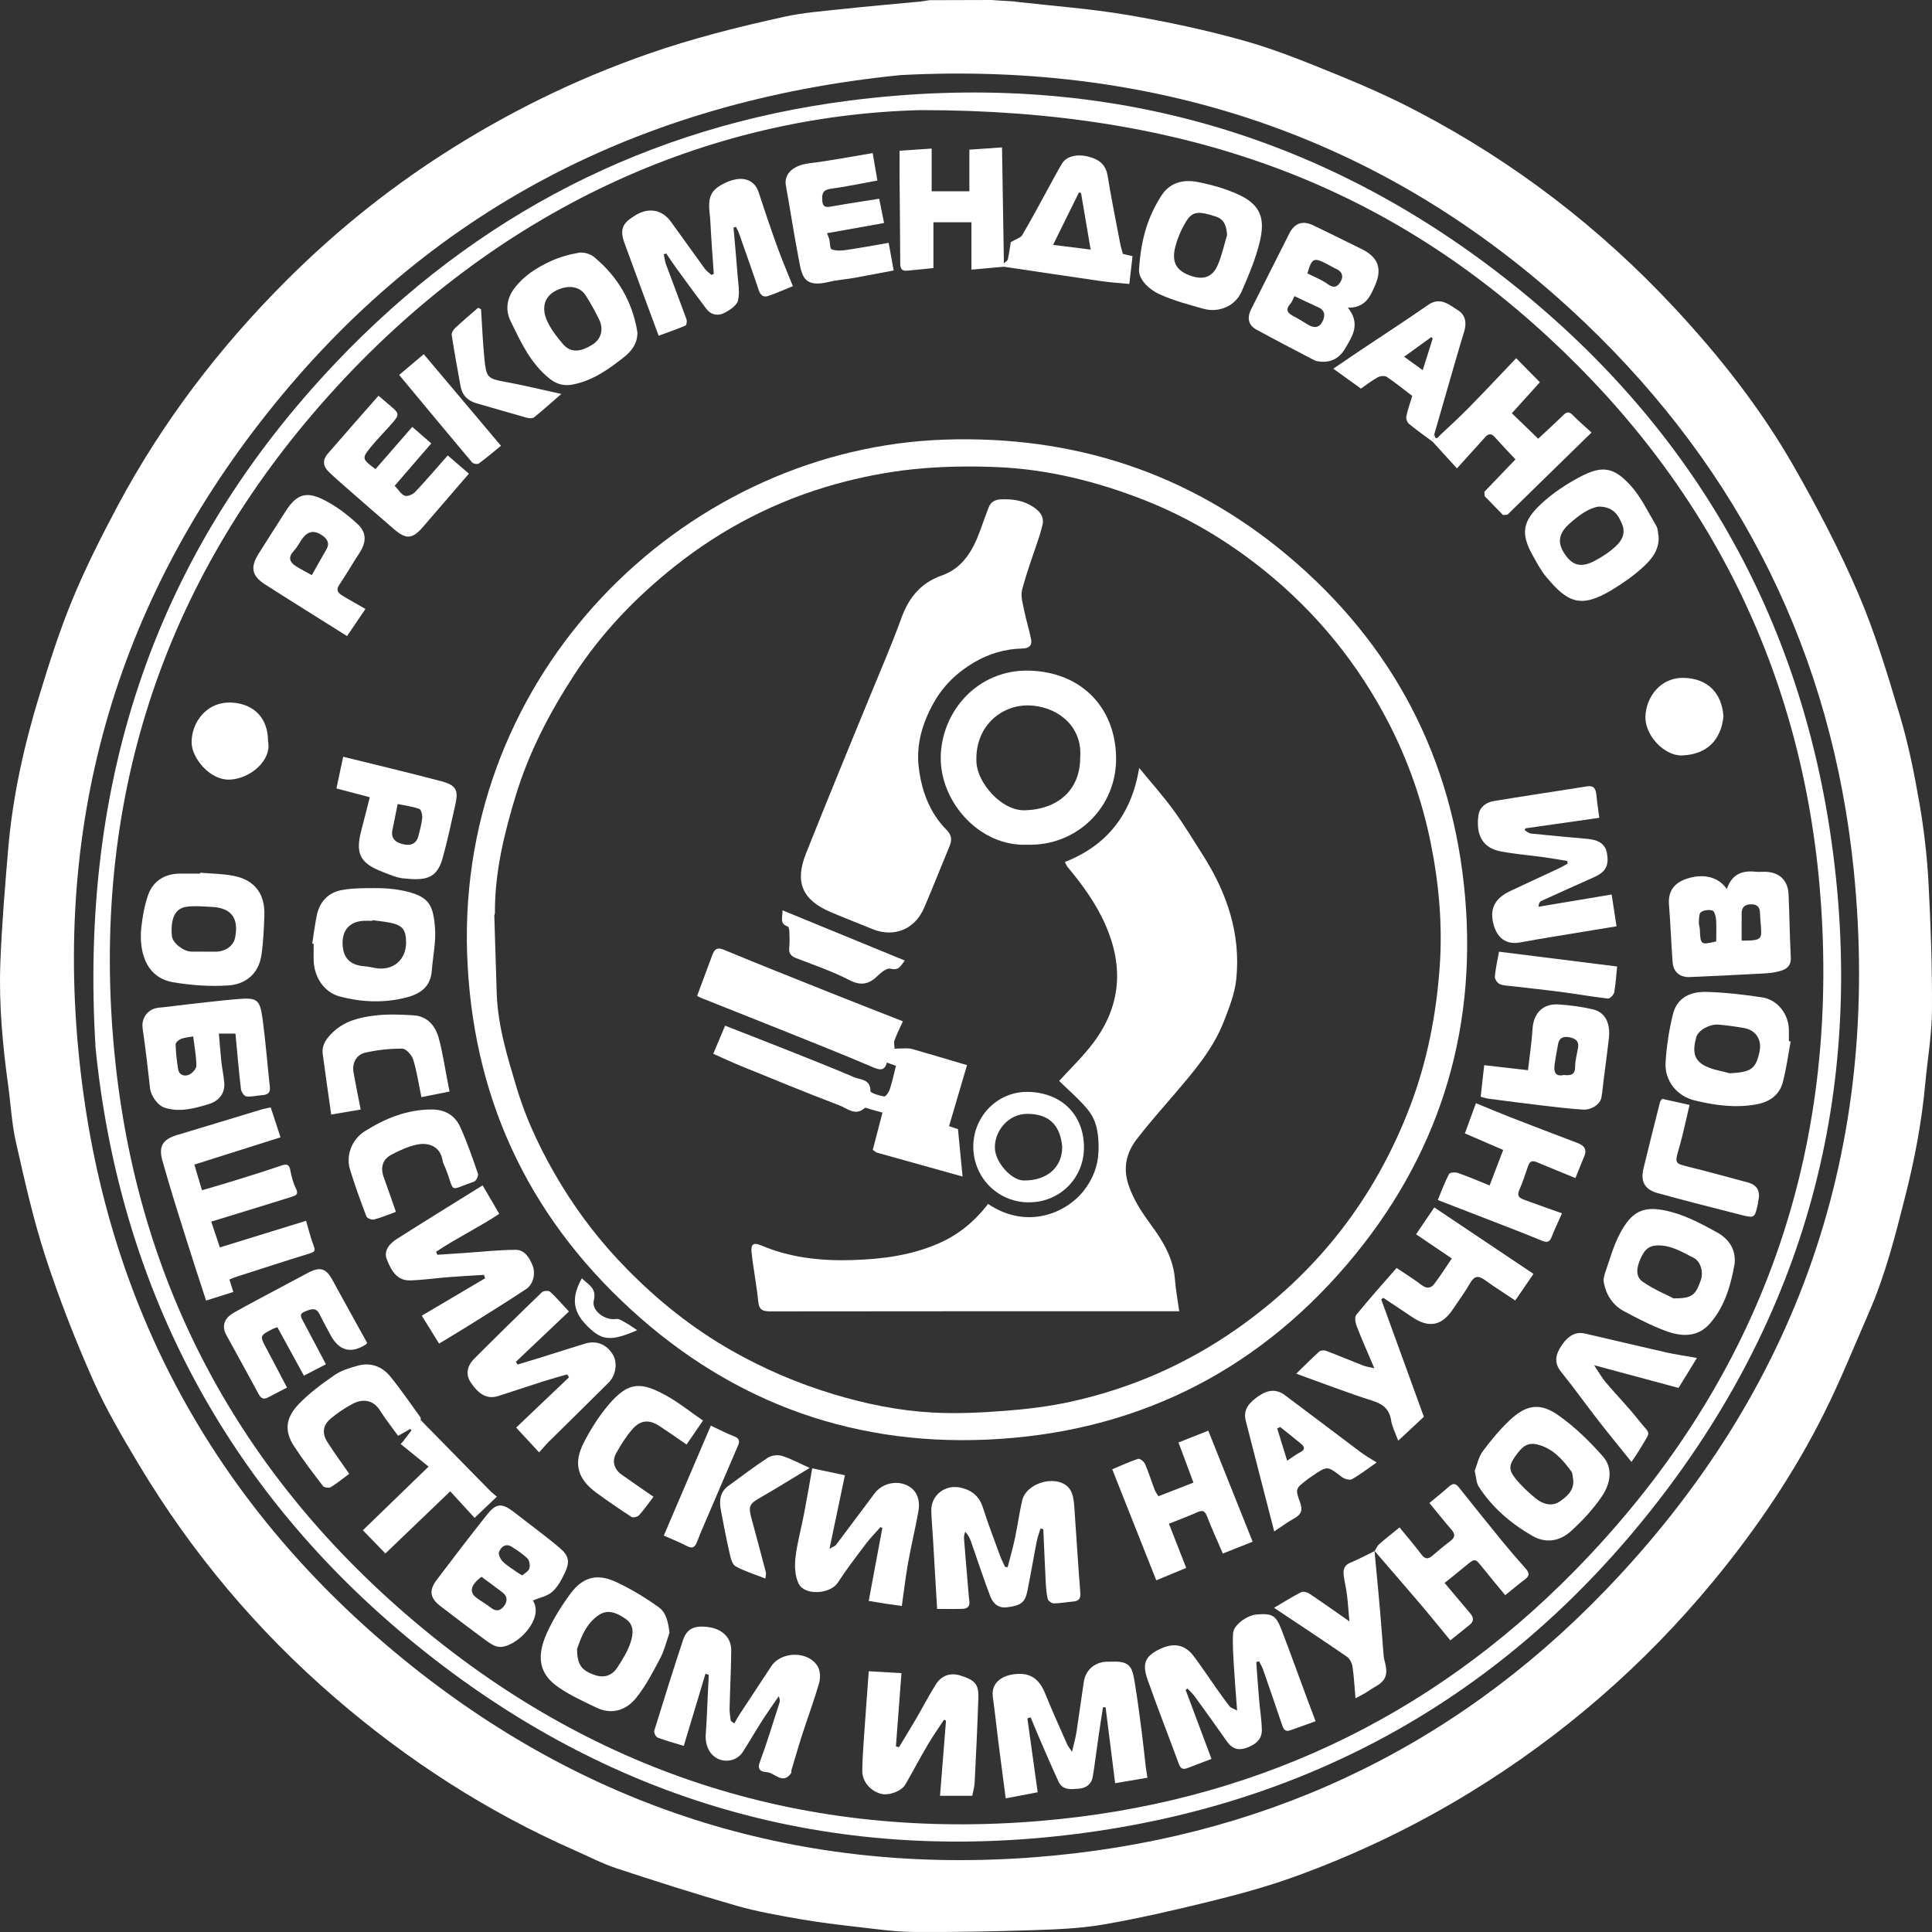
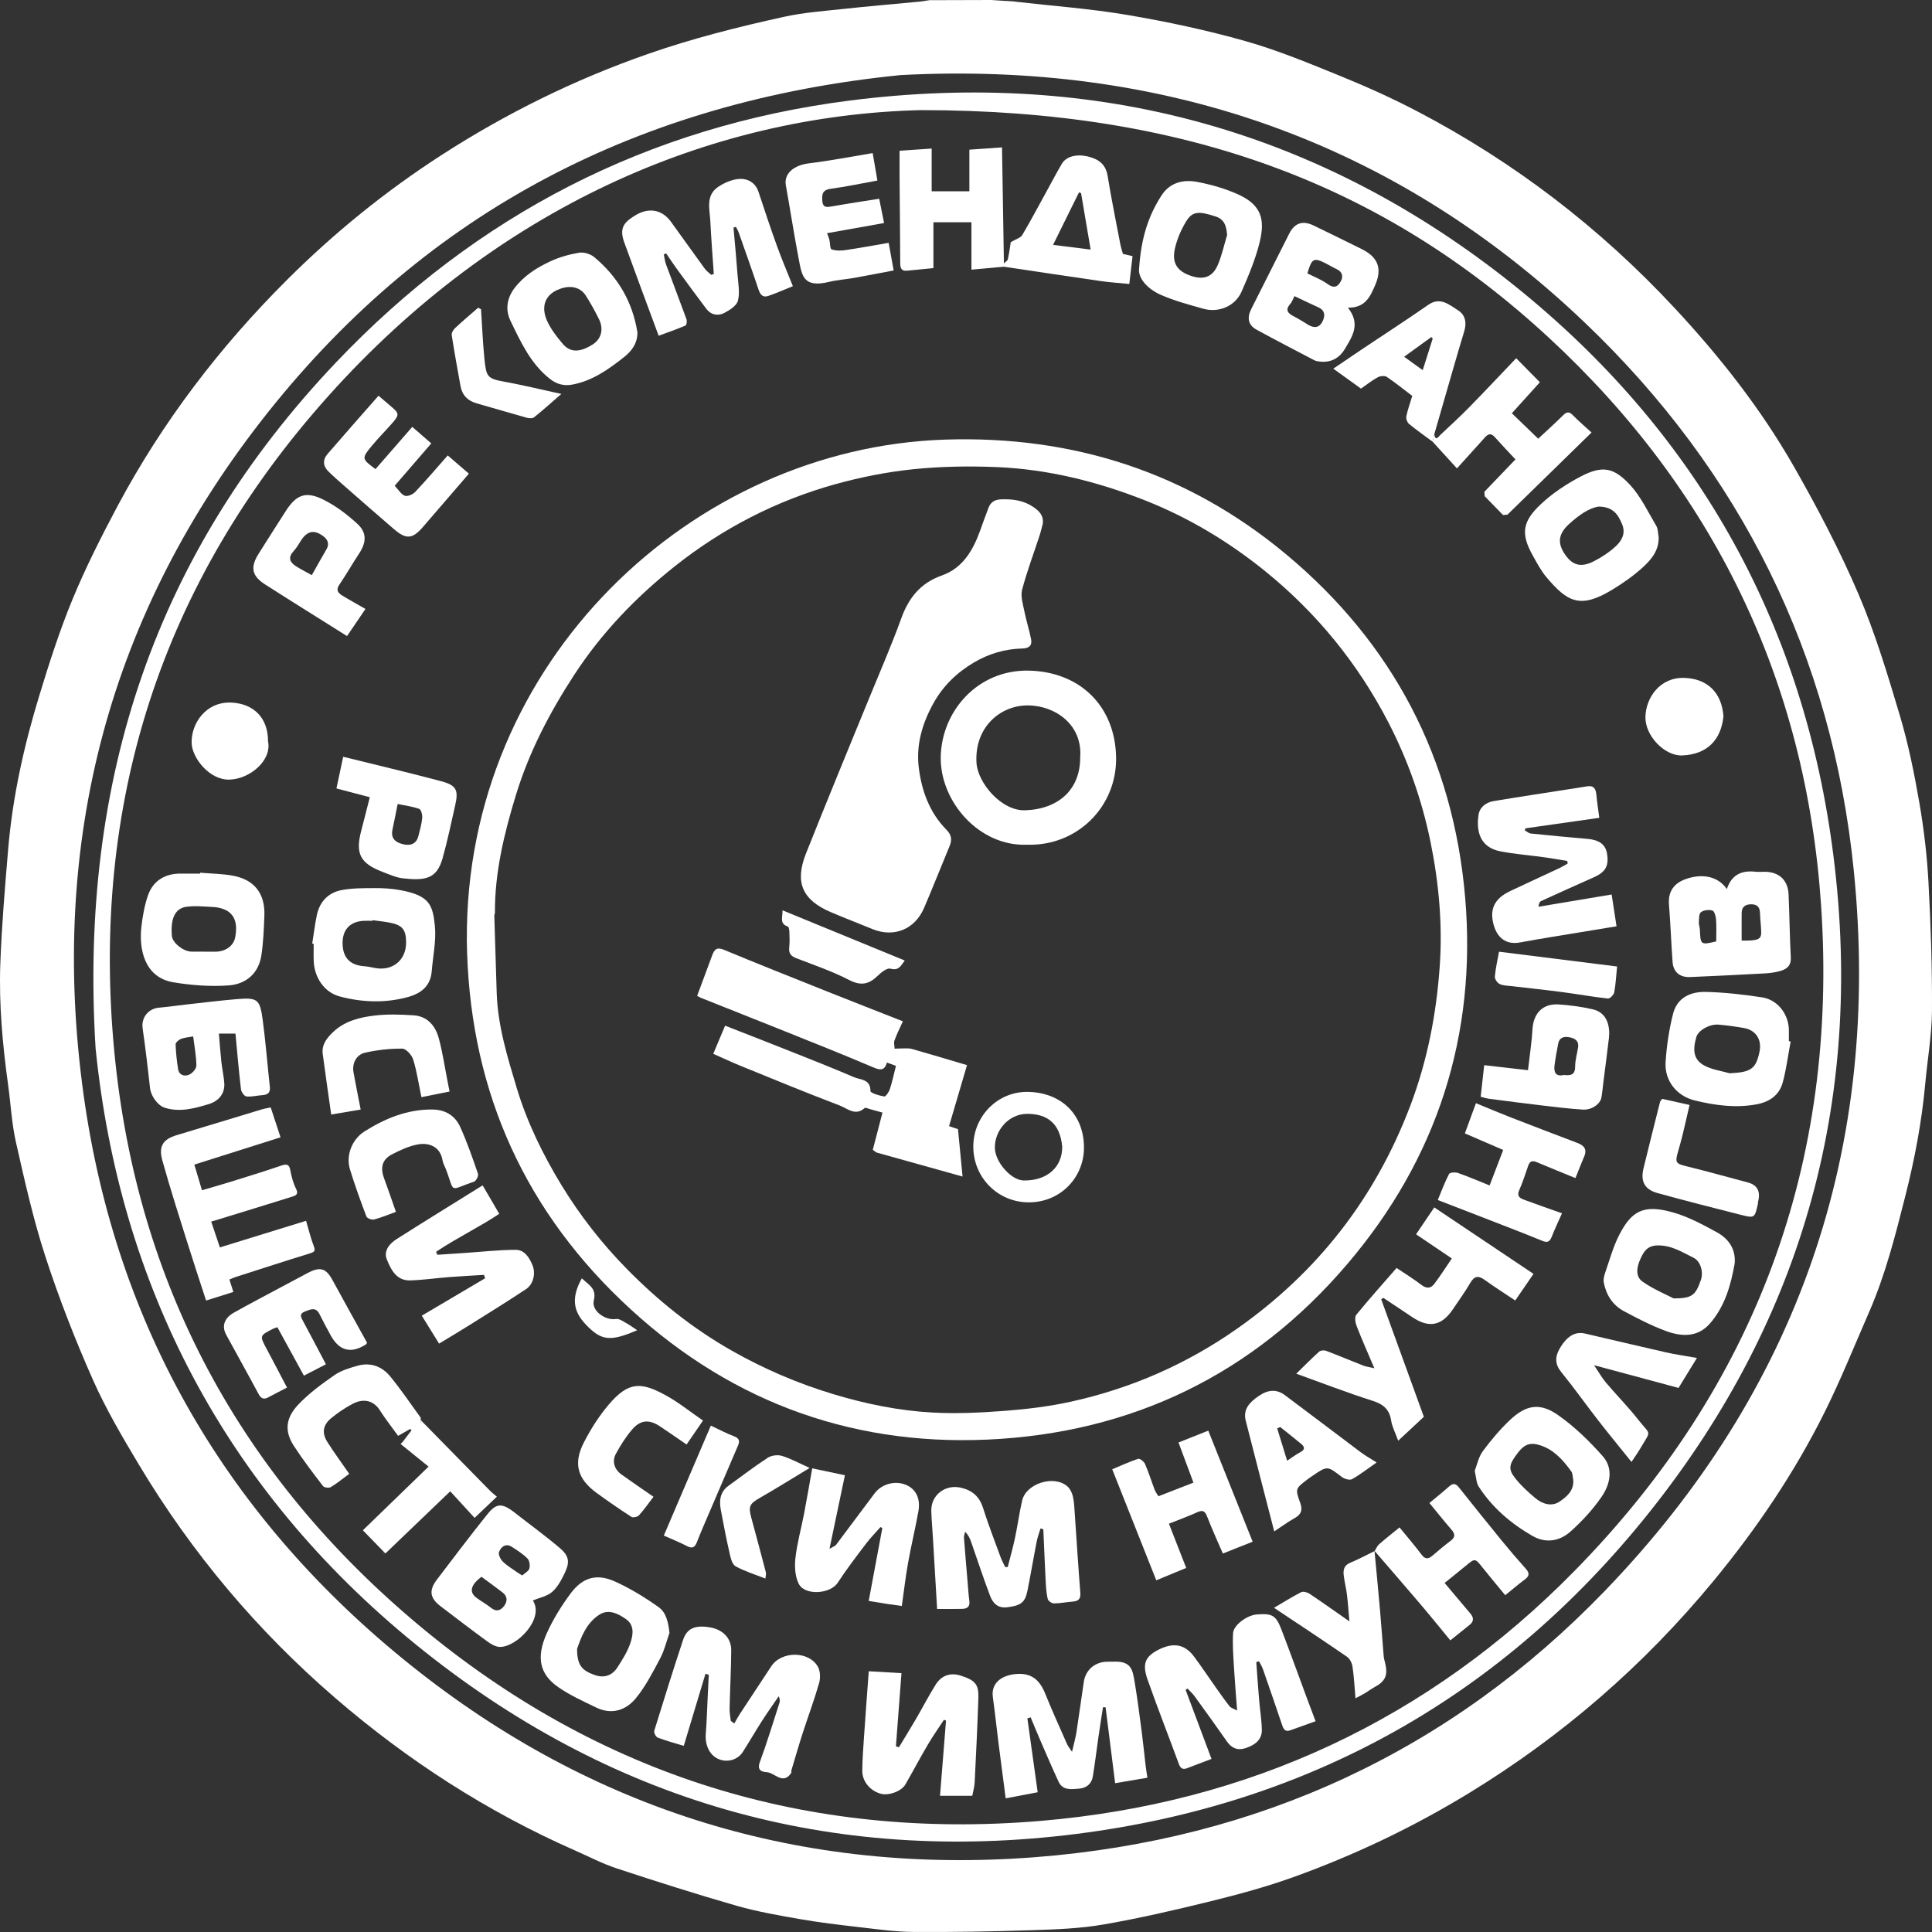
<svg xmlns="http://www.w3.org/2000/svg" width="87" height="87" viewBox="0 0 87 87" fill="none">
  <rect x="0" y="0" width="87" height="87" fill="#333333" stroke="none" />
  <path d="M45.7 0.074C47.393 0.268 49.099 0.389 50.777 0.675C52.559 0.978 54.338 1.357 56.076 1.849C57.538 2.263 58.956 2.852 60.366 3.426C61.537 3.903 62.694 4.424 63.815 5.01C68.181 7.294 72.039 10.252 75.397 13.858C77.442 16.052 79.294 18.406 80.782 21.011C81.842 22.869 82.842 24.775 83.683 26.737C84.443 28.511 85.002 30.376 85.555 32.23C85.935 33.507 86.201 34.823 86.428 36.136C86.634 37.322 86.777 38.526 86.841 39.728C86.945 41.65 87.01 43.577 86.999 45.502C86.992 46.598 86.797 47.693 86.697 48.789C86.541 50.504 86.222 52.188 85.799 53.857C85.349 55.632 84.902 57.405 84.166 59.088C83.508 60.594 82.896 62.123 82.164 63.593C80.805 66.323 79.101 68.839 77.162 71.191C74.032 74.986 70.365 78.169 66.166 80.735C63.651 82.272 61.002 83.537 58.232 84.532C57.025 84.965 55.779 85.305 54.532 85.612C52.928 86.007 51.316 86.381 49.69 86.662C48.633 86.845 47.546 86.884 46.471 86.919C44.691 86.978 42.909 87.01 41.129 86.997C40.299 86.992 39.466 86.87 38.638 86.775C37.763 86.675 36.886 86.57 36.019 86.419C35.064 86.251 34.102 86.085 33.172 85.819C31.359 85.298 29.56 84.725 27.769 84.135C27.127 83.924 26.521 83.605 25.901 83.332C21.945 81.591 18.357 79.275 15.088 76.455C11.585 73.434 8.642 69.938 6.266 65.973C5.512 64.715 4.762 63.441 4.17 62.102C3.371 60.297 2.651 58.448 2.04 56.571C1.494 54.896 1.11 53.166 0.72 51.445C0.528 50.6 0.485 49.721 0.366 48.859C0.116 47.05 -0.051 45.231 0.014 43.407C0.077 41.681 0.223 39.959 0.368 38.239C0.567 35.881 1.08 33.579 1.77 31.322C2.218 29.853 2.688 28.385 3.274 26.967C3.865 25.539 4.568 24.15 5.295 22.785C7.312 19.006 9.885 15.635 12.916 12.611C15.035 10.496 17.353 8.616 19.864 6.994C22.779 5.11 25.877 3.582 29.162 2.435C31.179 1.73 33.242 1.21 35.323 0.754C36.155 0.571 37.016 0.505 37.866 0.414C39.057 0.285 40.251 0.184 41.443 0.07C41.581 0.049 41.718 0.029 41.857 0.008C42.784 0.006 43.71 0.002 44.638 0C44.994 0.023 45.349 0.047 45.705 0.07L45.7 0.074ZM40.558 3.381C28.828 4.555 19.303 9.478 12.082 18.547C4.897 27.572 2.182 37.934 3.766 49.313C5.225 59.793 10.269 68.401 18.505 74.992C26.692 81.544 36.158 84.444 46.626 83.63C56.639 82.852 65.294 78.873 72.273 71.634C80.99 62.592 84.736 51.693 83.478 39.203C82.502 29.519 78.399 21.236 71.355 14.518C62.688 6.255 52.245 2.767 40.558 3.381Z" fill="white" />
  <path d="M4.305 47.211C3.554 35.045 7.046 24.831 15.136 16.316C21.436 9.683 29.19 5.684 38.272 4.527C49.388 3.11 59.465 5.85 68.218 12.879C76.276 19.349 81.093 27.809 82.497 38.049C84.024 49.179 81.296 59.283 74.286 68.082C67.681 76.37 59.017 81.244 48.49 82.581C37.389 83.991 27.405 81.103 18.738 74.064C10.082 67.034 5.379 57.816 4.305 47.211ZM41.477 4.958C31.93 5.19 22.365 9.38 14.806 17.81C7.262 26.222 4.067 36.196 5.152 47.406C6.163 57.848 10.841 66.499 18.901 73.219C26.989 79.961 36.384 82.881 46.861 81.997C56.226 81.206 64.326 77.444 70.914 70.728C79.063 62.422 82.79 52.359 82.005 40.759C81.32 30.651 77.17 22.065 69.725 15.187C62.279 8.308 53.399 4.957 41.477 4.959V4.958Z" fill="white" />
  <path d="M21.023 42.32C20.942 29.81 31.151 20.168 42.557 19.796C48.318 19.608 53.487 21.27 57.921 24.966C62.736 28.981 65.444 34.175 65.977 40.41C66.508 46.618 64.713 52.176 60.675 56.916C56.444 61.887 50.967 64.536 44.458 64.827C38.101 65.111 32.567 62.961 27.976 58.561C23.369 54.147 21.092 48.692 21.021 42.319L21.023 42.32ZM22.287 41.122C22.278 41.154 22.268 41.185 22.259 41.218C22.295 42.383 22.329 43.548 22.367 44.714C22.415 46.198 22.852 47.605 23.273 49.006C23.738 50.547 24.45 51.998 25.285 53.37C26.114 54.731 27.097 55.989 28.218 57.132C29.623 58.564 31.17 59.805 32.918 60.802C34.382 61.636 35.911 62.293 37.524 62.78C38.985 63.221 40.471 63.525 41.986 63.608C43.079 63.668 44.183 63.614 45.277 63.53C46.271 63.453 47.271 63.33 48.244 63.115C50.941 62.518 53.43 61.429 55.696 59.84C59.328 57.291 61.928 53.952 63.505 49.798C64.274 47.772 64.678 45.681 64.831 43.537C64.966 41.644 64.795 39.755 64.415 37.9C64.031 36.029 63.4 34.231 62.521 32.532C61.15 29.882 59.301 27.61 56.983 25.73C55.339 24.398 53.54 23.315 51.569 22.535C49.425 21.688 47.206 21.132 44.899 21.034C43.643 20.982 42.372 21.001 41.123 21.13C39.945 21.252 38.764 21.485 37.621 21.802C34.968 22.539 32.545 23.788 30.392 25.496C28.64 26.887 27.093 28.494 25.861 30.384C24.753 32.084 23.825 33.861 23.229 35.812C22.699 37.548 22.275 39.296 22.287 41.124V41.122Z" fill="white" />
  <path d="M64.118 63.8C63.743 64.15 63.369 64.498 62.962 64.877C62.826 64.5 62.687 64.245 62.646 63.974C62.568 63.461 62.289 63.231 61.8 63.076C60.666 62.717 59.555 62.284 58.372 61.859C58.724 61.514 59.055 61.18 59.403 60.865C59.468 60.807 59.624 60.794 59.713 60.828C60.277 61.041 60.831 61.276 61.393 61.495C61.521 61.545 61.663 61.56 61.889 61.614C61.596 60.925 61.329 60.328 61.093 59.72C61.032 59.565 60.991 59.31 61.074 59.208C61.65 58.5 62.261 57.821 62.89 57.098C63.217 57.319 63.633 57.575 64.019 57.868C64.246 58.041 64.436 58.013 64.582 57.821C64.86 57.457 65.105 57.069 65.377 56.67C64.823 56.295 64.31 55.949 63.767 55.582C64.039 55.18 64.304 54.786 64.587 54.371C65.359 54.889 66.109 55.39 66.858 55.892C67.588 56.381 68.319 56.87 69.055 57.364C68.788 57.753 68.528 58.132 68.233 58.562C67.782 58.261 67.311 57.963 66.859 57.637C66.572 57.431 66.392 57.453 66.208 57.77C65.972 58.177 65.693 58.558 65.43 58.951C64.921 59.709 64.348 59.819 63.591 59.309C63.16 59.018 62.726 58.732 62.293 58.443L62.197 58.51C62.834 60.262 63.47 62.015 64.118 63.8Z" fill="white" />
  <path d="M12.19 49.868C12.34 50.324 12.479 50.747 12.633 51.215C11.362 51.618 10.103 52.016 8.751 52.443C8.865 52.826 8.976 53.195 9.095 53.598C9.544 53.466 9.959 53.35 10.368 53.223C11.136 52.983 11.906 52.749 12.667 52.487C12.93 52.397 13.027 52.439 13.077 52.715C13.129 52.998 13.206 53.286 13.335 53.54C13.459 53.783 13.309 53.839 13.162 53.885C12.005 54.249 10.847 54.601 9.689 54.957C9.64 54.973 9.589 54.986 9.511 55.008C9.645 55.409 9.774 55.791 9.901 56.172C11.208 55.769 12.493 55.372 13.783 54.974C13.909 55.402 13.993 55.761 14.125 56.102C14.204 56.308 14.184 56.37 13.967 56.437C12.855 56.779 11.748 57.141 10.638 57.496C10.539 57.529 10.444 57.572 10.33 57.617C10.391 57.806 10.445 57.978 10.508 58.178C10.122 58.299 9.735 58.421 9.28 58.565C9.126 58.093 8.969 57.62 8.817 57.146C8.509 56.181 8.2 55.217 7.901 54.25C7.697 53.59 7.498 52.927 7.312 52.261C7.133 51.625 7.328 51.305 7.962 51.115C9.23 50.736 10.495 50.348 11.761 49.965C11.899 49.924 12.043 49.901 12.187 49.868H12.19Z" fill="white" />
  <path d="M19.028 64.033C20.035 65.06 21.042 66.087 22.05 67.113C22.145 67.21 22.255 67.294 22.374 67.398C22.037 67.719 21.728 68.013 21.371 68.352C21.032 67.982 20.667 67.584 20.275 67.155C19.275 68.114 18.317 69.032 17.355 69.954C17.003 69.592 16.678 69.257 16.34 68.91C17.281 67.998 18.247 67.063 19.299 66.043C18.859 65.688 18.45 65.356 18.041 65.025C18.074 64.99 18.109 64.955 18.142 64.919C18.272 64.75 18.4 64.579 18.529 64.41C18.512 64.388 18.494 64.367 18.476 64.345C18.295 64.449 18.114 64.551 17.927 64.658C17.649 64.272 17.353 63.897 17.097 63.495C16.842 63.098 16.408 62.94 15.882 63.215C15.538 63.396 15.207 63.619 14.908 63.867C14.533 64.178 14.486 64.536 14.75 64.948C15.053 65.424 15.39 65.882 15.726 66.367C15.458 66.565 15.192 66.786 14.899 66.965C14.817 67.015 14.599 66.99 14.547 66.921C14.095 66.332 13.644 65.741 13.239 65.12C12.811 64.462 12.844 63.873 13.434 63.248C13.911 62.743 14.485 62.323 15.059 61.925C15.361 61.714 15.744 61.6 16.107 61.499C16.689 61.336 17.205 61.532 17.574 61.984C18.056 62.573 18.484 63.206 18.932 63.822C18.953 63.85 18.944 63.901 18.947 63.941C18.944 63.97 18.94 63.999 18.938 64.028C18.933 64.042 18.929 64.056 18.924 64.07C18.931 64.059 18.939 64.048 18.947 64.038C18.975 64.036 19.002 64.034 19.029 64.032L19.028 64.033Z" fill="white" />
  <path d="M42.199 72.449C42.137 71.379 42.077 70.343 42.014 69.308C41.989 68.891 41.952 68.474 41.937 68.056C41.911 67.325 42.568 66.822 43.285 66.996C43.784 67.116 44.103 67.391 44.264 67.895C44.499 68.634 44.779 69.36 45.046 70.091C45.105 70.252 45.189 70.405 45.261 70.561C45.3 70.564 45.34 70.566 45.377 70.569C45.486 70.143 45.607 69.72 45.699 69.292C45.821 68.72 45.898 68.139 46.029 67.57C46.207 66.799 47.468 66.405 48.066 66.933C48.188 67.04 48.275 67.22 48.312 67.381C48.371 67.626 48.378 67.884 48.396 68.137C48.48 69.333 48.553 70.53 48.648 71.725C48.672 72.021 48.546 72.104 48.291 72.123C48.01 72.144 47.731 72.203 47.451 72.202C47.356 72.202 47.199 72.086 47.179 71.999C47.118 71.74 47.103 71.47 47.088 71.203C47.048 70.423 47.017 69.643 46.982 68.864C46.941 68.852 46.899 68.838 46.857 68.826C46.798 69.022 46.723 69.215 46.684 69.415C46.538 70.159 46.414 70.908 46.263 71.651C46.157 72.172 45.956 72.303 45.35 72.378C44.928 72.43 44.706 72.183 44.583 71.858C44.277 71.052 44.011 70.232 43.725 69.418C43.672 69.268 43.605 69.123 43.461 68.975C43.442 69.068 43.402 69.163 43.409 69.253C43.457 69.897 43.513 70.539 43.567 71.182C43.593 71.489 43.613 71.798 43.652 72.104C43.685 72.361 43.538 72.444 43.329 72.449C42.963 72.46 42.595 72.453 42.197 72.453L42.199 72.449Z" fill="white" />
  <path d="M33.03 10.247C33.092 10.954 33.16 11.66 33.212 12.368C33.241 12.759 33.323 13.172 33.231 13.538C33.174 13.763 32.861 13.965 32.617 14.092C32.336 14.239 32.019 14.187 31.809 13.91C31.357 13.313 30.915 12.707 30.473 12.101C30.309 11.877 30.157 11.644 30.001 11.415C29.964 11.428 29.927 11.44 29.891 11.452C29.924 11.605 29.939 11.764 29.993 11.909C30.296 12.732 30.612 13.55 30.912 14.373C30.942 14.457 30.919 14.638 30.871 14.659C30.476 14.827 30.07 14.967 29.66 15.119C29.128 13.678 28.614 12.305 28.115 10.927C27.875 10.267 28.092 10.011 28.614 9.694C29.228 9.32 29.823 9.452 30.206 9.976C30.72 10.682 31.224 11.396 31.739 12.102C31.817 12.209 31.934 12.289 32.034 12.38C32.071 12.364 32.106 12.35 32.143 12.334C32.09 11.548 32.026 10.763 31.988 9.976C31.961 9.427 31.764 8.807 32.336 8.418C32.622 8.224 32.99 8.068 33.327 8.055C33.678 8.042 34.021 8.229 34.156 8.639C34.425 9.457 34.698 10.276 34.991 11.086C35.21 11.691 35.463 12.282 35.704 12.887C35.33 13.037 34.967 13.201 34.59 13.328C34.358 13.407 34.236 13.274 34.159 13.044C33.872 12.183 33.566 11.327 33.265 10.471C33.233 10.382 33.18 10.3 33.138 10.214L33.035 10.249L33.03 10.247Z" fill="white" />
-   <path d="M70.579 38.771C70.236 38.715 69.893 38.651 69.548 38.605C68.887 38.513 68.217 38.463 67.562 38.336C66.631 38.154 66.475 37.418 66.578 36.704C66.63 36.345 66.916 36.131 67.265 36.073C68.495 35.869 69.727 35.684 70.958 35.491C71.13 35.464 71.303 35.436 71.475 35.409C71.782 35.361 71.865 35.537 71.888 35.801C71.915 36.117 71.967 36.43 72.018 36.827C70.925 36.983 69.808 37.141 68.691 37.301C68.681 37.331 68.672 37.36 68.662 37.39C68.753 37.44 68.839 37.524 68.933 37.534C69.788 37.623 70.644 37.702 71.5 37.777C72.006 37.822 72.291 38.026 72.361 38.413C72.463 38.988 72.309 39.267 71.763 39.509C70.971 39.861 70.181 40.217 69.393 40.578C69.332 40.606 69.294 40.688 69.279 40.832C70.371 40.649 71.462 40.466 72.574 40.28C72.65 40.775 72.718 41.218 72.794 41.712C71.822 41.871 70.857 42.028 69.893 42.189C69.419 42.268 68.944 42.345 68.47 42.436C67.678 42.59 67.317 42.059 67.214 41.431C67.103 40.754 67.474 40.374 68.031 40.113C68.76 39.771 69.494 39.433 70.224 39.091C70.351 39.032 70.47 38.957 70.593 38.889C70.587 38.849 70.583 38.81 70.577 38.77L70.579 38.771Z" fill="white" />
+   <path d="M70.579 38.771C70.236 38.715 69.893 38.651 69.548 38.605C68.887 38.513 68.217 38.463 67.562 38.336C66.631 38.154 66.475 37.418 66.578 36.704C66.63 36.345 66.916 36.131 67.265 36.073C68.495 35.869 69.727 35.684 70.958 35.491C71.13 35.464 71.303 35.436 71.475 35.409C71.782 35.361 71.865 35.537 71.888 35.801C71.915 36.117 71.967 36.43 72.018 36.827C70.925 36.983 69.808 37.141 68.691 37.301C68.681 37.331 68.672 37.36 68.662 37.39C68.753 37.44 68.839 37.524 68.933 37.534C69.788 37.623 70.644 37.702 71.5 37.777C72.006 37.822 72.291 38.026 72.361 38.413C72.463 38.988 72.309 39.267 71.763 39.509C70.971 39.861 70.181 40.217 69.393 40.578C69.332 40.606 69.294 40.688 69.279 40.832C70.371 40.649 71.462 40.466 72.574 40.28C72.65 40.775 72.718 41.218 72.794 41.712C71.822 41.871 70.857 42.028 69.893 42.189C69.419 42.268 68.944 42.345 68.47 42.436C67.678 42.59 67.317 42.059 67.214 41.431C67.103 40.754 67.474 40.374 68.031 40.113C68.76 39.771 69.494 39.433 70.224 39.091C70.351 39.032 70.47 38.957 70.593 38.889C70.587 38.849 70.583 38.81 70.577 38.77L70.579 38.771" fill="white" />
  <path d="M59.242 77.509C58.851 77.65 58.476 77.784 58.101 77.918C57.87 78.001 57.796 77.862 57.733 77.674C57.451 76.837 57.163 76.001 56.872 75.167C56.828 75.042 56.755 74.927 56.696 74.808C56.654 74.82 56.612 74.834 56.571 74.846C56.613 75.411 56.651 75.977 56.699 76.541C56.737 76.995 56.813 77.447 56.822 77.9C56.83 78.309 56.557 78.571 56.078 78.724C55.717 78.838 55.459 78.718 55.247 78.416C54.771 77.734 54.284 77.06 53.795 76.386C53.703 76.258 53.581 76.152 53.473 76.035C53.445 76.056 53.418 76.076 53.39 76.097C53.775 77.125 54.161 78.153 54.555 79.205C54.175 79.35 53.81 79.491 53.444 79.628C53.252 79.699 53.155 79.622 53.084 79.431C52.62 78.166 52.126 76.912 51.679 75.642C51.437 74.953 51.543 74.616 52.14 74.303C52.821 73.947 53.347 74.032 53.765 74.592C54.099 75.039 54.408 75.504 54.729 75.96C54.938 76.254 55.145 76.551 55.367 76.835C55.421 76.906 55.533 76.933 55.709 77.028C55.654 76.289 55.599 75.65 55.562 75.009C55.534 74.522 55.499 74.033 55.526 73.548C55.546 73.176 56.152 72.736 56.595 72.701C57.289 72.648 57.455 72.733 57.705 73.382C58.105 74.424 58.482 75.476 58.871 76.523C58.987 76.838 59.107 77.15 59.242 77.509Z" fill="white" />
  <path d="M46.264 77.38C46.415 78.467 46.567 79.554 46.728 80.707C46.289 80.79 45.816 80.88 45.287 80.981C45.178 80.139 45.068 79.32 44.965 78.502C44.878 77.81 44.806 77.117 44.709 76.427C44.622 75.807 45.074 75.456 45.708 75.387C46.443 75.308 46.818 75.647 47.071 76.275C47.379 77.041 47.722 77.791 48.054 78.547C48.088 78.626 48.148 78.695 48.275 78.886C48.361 78.51 48.435 78.256 48.475 77.996C48.592 77.245 48.69 76.489 48.805 75.737C48.884 75.218 49.264 74.874 49.782 74.831C49.891 74.823 50 74.832 50.109 74.827C50.96 74.787 51 75.182 51.104 75.8C51.226 76.534 51.319 77.274 51.416 78.012C51.482 78.516 51.532 79.022 51.591 79.528C51.61 79.686 51.638 79.842 51.67 80.053C51.196 80.133 50.719 80.215 50.216 80.299C50.071 79.152 49.928 78.018 49.786 76.882C49.747 76.881 49.708 76.88 49.669 76.879C49.599 77.329 49.527 77.78 49.462 78.232C49.376 78.823 49.307 79.417 49.209 80.006C49.154 80.335 48.913 80.519 48.597 80.544C48.253 80.57 47.859 80.642 47.667 80.229C47.38 79.609 47.111 78.98 46.838 78.352C46.691 78.014 46.553 77.673 46.411 77.333L46.264 77.379V77.38Z" fill="white" />
  <path d="M31.768 75.372C31.444 76.448 31.12 77.525 30.791 78.618C30.362 78.486 29.982 78.387 29.617 78.246C29.534 78.215 29.437 78.022 29.462 77.938C29.88 76.577 30.308 75.218 30.753 73.865C30.927 73.334 31.274 73.176 31.932 73.275C32.532 73.364 32.932 73.755 32.928 74.313C32.921 75.193 32.874 76.072 32.854 76.95C32.85 77.132 32.889 77.314 32.909 77.496C32.962 77.534 33.016 77.572 33.068 77.609C33.149 77.47 33.222 77.326 33.31 77.191C33.783 76.471 34.26 75.755 34.731 75.035C35.188 74.338 36.433 74.336 36.834 75.062C36.943 75.261 36.949 75.573 36.883 75.799C36.663 76.563 36.384 77.309 36.139 78.066C35.962 78.613 35.804 79.167 35.638 79.719C35.627 79.757 35.648 79.811 35.63 79.84C35.25 80.395 34.892 79.825 34.524 79.802C34.317 79.79 34.078 79.726 34.214 79.356C34.537 78.481 34.806 77.587 35.094 76.699C35.122 76.614 35.132 76.522 35.067 76.385C34.817 76.752 34.557 77.113 34.318 77.487C34.021 77.95 33.747 78.428 33.45 78.891C33.228 79.238 32.791 79.37 32.403 79.231C31.974 79.076 31.739 78.612 31.782 78.075C31.827 77.509 31.842 76.941 31.87 76.375C31.885 76.056 31.901 75.738 31.917 75.419L31.767 75.369L31.768 75.372Z" fill="white" />
  <path d="M77.761 40.035C77.987 39.364 78.451 39.189 79.052 39.255C79.187 39.269 79.324 39.257 79.46 39.257C80.104 39.258 80.512 39.625 80.541 40.27C80.584 41.215 80.591 42.164 80.641 43.11C80.662 43.502 80.444 43.652 80.135 43.734C79.917 43.792 79.688 43.822 79.462 43.834C78.342 43.895 77.223 43.951 76.104 43.998C75.641 44.017 75.35 43.768 75.318 43.319C75.255 42.46 75.225 41.598 75.156 40.74C75.096 40.002 75.534 39.687 76.051 39.54C76.757 39.338 77.398 39.503 77.761 40.036V40.035ZM78.428 42.357C79.195 42.366 79.319 42.3 79.308 41.945C79.3 41.666 79.262 41.388 79.254 41.109C79.246 40.835 79.113 40.716 78.848 40.721C78.592 40.726 78.433 40.837 78.429 41.108C78.425 41.519 78.428 41.929 78.428 42.358V42.357ZM77.283 42.394C77.283 42.039 77.3 41.718 77.275 41.399C77.264 41.257 77.2 41.027 77.111 41.001C76.953 40.955 76.72 40.982 76.594 41.078C76.499 41.151 76.512 41.378 76.501 41.538C76.494 41.641 76.541 41.747 76.546 41.852C76.576 42.553 76.579 42.558 77.284 42.393L77.283 42.394Z" fill="white" />
  <path d="M60.698 13.855C61.283 14.593 60.895 15.149 60.569 15.7C60.314 16.132 59.928 16.345 59.413 16.28C59.336 16.27 59.254 16.258 59.185 16.222C58.315 15.767 57.442 15.315 56.581 14.844C56.21 14.641 56.143 14.315 56.344 13.917C56.913 12.786 57.483 11.655 58.053 10.525C58.3 10.035 58.664 9.915 59.162 10.159C59.884 10.511 60.607 10.862 61.327 11.22C62.052 11.581 62.248 12.09 61.93 12.829C61.708 13.345 61.482 13.872 60.698 13.854V13.855ZM58.291 13.336C58.22 13.473 58.182 13.596 58.105 13.683C57.839 13.982 58.022 14.121 58.282 14.257C58.496 14.368 58.701 14.497 58.907 14.624C59.17 14.787 59.412 14.761 59.55 14.485C59.67 14.247 59.691 13.987 59.371 13.842C59.02 13.684 58.674 13.515 58.291 13.335V13.336ZM58.873 12.311C59.176 12.466 59.512 12.59 59.789 12.794C60.072 13.002 60.243 12.911 60.376 12.671C60.507 12.434 60.438 12.229 60.172 12.11C60.025 12.043 59.886 11.955 59.741 11.882C59.157 11.582 59.077 11.618 58.873 12.312V12.311Z" fill="white" />
  <path d="M23.995 72.07C24.537 72.906 23.239 74.196 22.494 74.162C22.299 74.153 22.091 74.023 21.923 73.9C21.222 73.388 20.533 72.86 19.842 72.333C19.356 71.963 19.303 71.62 19.677 71.128C20.412 70.159 21.149 69.189 21.906 68.238C22.317 67.723 22.552 67.625 23.172 68.112C23.848 68.643 24.546 69.148 25.202 69.703C25.626 70.062 25.668 70.335 25.434 70.828C25.287 71.136 25.116 71.463 24.867 71.683C24.644 71.88 24.301 71.943 23.995 72.071V72.07ZM21.681 71.006C21.194 71.369 21.115 71.692 21.45 71.945C21.664 72.107 21.905 72.235 22.114 72.404C22.351 72.595 22.545 72.522 22.697 72.323C22.854 72.119 22.862 71.888 22.635 71.713C22.322 71.47 21.997 71.239 21.681 71.005V71.006ZM23.519 70.943C23.633 70.839 23.801 70.755 23.837 70.633C23.877 70.499 23.846 70.277 23.755 70.184C23.549 69.977 23.295 69.812 23.045 69.654C22.768 69.48 22.564 69.659 22.472 69.883C22.429 69.991 22.534 70.216 22.639 70.318C22.838 70.512 23.087 70.657 23.316 70.821C23.367 70.858 23.424 70.887 23.519 70.943Z" fill="white" />
-   <path d="M25.533 61.892C25.195 61.99 24.855 62.08 24.52 62.187C23.826 62.408 23.136 62.641 22.442 62.863C21.956 63.018 21.569 62.819 21.187 62.234C20.977 61.914 21.014 61.529 21.346 61.194C22.355 60.181 23.377 59.18 24.407 58.188C24.477 58.121 24.707 58.11 24.773 58.17C25.06 58.432 25.312 58.73 25.618 59.059C24.807 59.828 24.018 60.577 23.229 61.325C23.256 61.365 23.281 61.406 23.308 61.447C23.647 61.344 23.988 61.243 24.327 61.138C25.002 60.927 25.674 60.707 26.351 60.503C26.859 60.35 27.304 60.533 27.591 60.987C27.817 61.344 27.746 61.922 27.409 62.258C26.506 63.16 25.594 64.051 24.687 64.948C24.561 65.073 24.45 65.212 24.278 65.403C23.921 65.019 23.595 64.666 23.242 64.286C24.038 63.529 24.831 62.774 25.624 62.02C25.594 61.976 25.565 61.933 25.534 61.889L25.533 61.892Z" fill="white" />
  <path d="M40.594 75.343C40.51 76.463 40.427 77.553 40.344 78.641C40.39 78.653 40.435 78.665 40.481 78.679C40.733 78.262 40.989 77.849 41.234 77.429C41.538 76.908 41.815 76.371 42.135 75.86C42.397 75.438 42.806 75.31 43.255 75.453C43.909 75.66 44.077 75.846 44.057 76.457C44.015 77.728 43.954 78.997 43.89 80.266C43.88 80.462 43.822 80.655 43.783 80.866H42.33C42.42 79.733 42.51 78.606 42.6 77.48C42.569 77.468 42.538 77.456 42.507 77.444C42.263 77.818 42.004 78.184 41.779 78.567C41.431 79.157 41.112 79.764 40.77 80.357C40.592 80.665 40.015 80.873 39.665 80.775C39.184 80.643 38.825 80.221 38.829 79.735C38.834 79.223 38.874 78.711 38.908 78.199C38.974 77.23 39.048 76.262 39.121 75.258C39.586 75.285 40.086 75.315 40.593 75.344L40.594 75.343Z" fill="white" />
  <path d="M19.696 56.504C20.105 56.477 20.515 56.449 20.924 56.422C21.69 56.371 22.457 56.283 23.222 56.281C23.623 56.28 23.84 56.634 23.981 56.98C24.13 57.347 24.016 57.832 23.694 58.046C22.852 58.606 21.991 59.138 21.134 59.675C20.7 59.948 20.259 60.208 19.772 60.504C19.517 60.093 19.261 59.68 18.993 59.246C19.969 58.67 20.908 58.117 21.846 57.562C21.828 57.511 21.811 57.461 21.793 57.409C21.266 57.442 20.738 57.468 20.211 57.51C19.634 57.554 19.058 57.64 18.48 57.658C17.905 57.676 17.636 57.269 17.416 56.703C17.266 56.319 17.546 55.998 17.863 55.796C19.13 54.99 20.408 54.204 21.733 53.378C21.981 53.803 22.223 54.217 22.482 54.66C21.556 55.275 20.552 55.754 19.636 56.37C19.655 56.415 19.676 56.459 19.696 56.504Z" fill="white" />
  <path d="M39.119 72.091C39.325 70.992 39.529 69.899 39.733 68.806C39.705 68.793 39.677 68.779 39.649 68.766C39.433 69.012 39.201 69.246 39.003 69.506C38.566 70.085 38.121 70.66 37.727 71.268C37.394 71.785 36.234 71.866 35.964 71.313C35.8 70.978 35.776 70.53 35.82 70.149C35.898 69.474 36.084 68.812 36.212 68.143C36.338 67.487 36.449 66.826 36.575 66.121C37.057 66.223 37.53 66.322 38.047 66.432C37.818 67.522 37.597 68.577 37.353 69.742C37.528 69.641 37.607 69.62 37.646 69.569C38.229 68.797 38.803 68.017 39.386 67.246C39.709 66.817 40.309 66.662 40.798 66.865C41.236 67.048 41.459 67.474 41.358 68.047C41.219 68.827 41.031 69.598 40.891 70.378C40.78 71.001 40.708 71.63 40.61 72.319C40.346 72.282 40.112 72.252 39.88 72.216C39.642 72.18 39.406 72.139 39.118 72.091H39.119Z" fill="white" />
  <path d="M10.604 46.544H9.857C9.895 46.982 9.924 47.404 9.969 47.823C10.004 48.142 10.078 48.458 10.1 48.776C10.131 49.242 9.855 49.584 9.386 49.724C8.742 49.917 8.097 50.095 7.423 49.884C7.092 49.78 6.795 49.343 6.758 49.007C6.659 48.104 6.55 47.201 6.422 46.3C6.356 45.832 6.672 45.421 7.154 45.377C7.58 45.339 8.001 45.277 8.425 45.23C9.171 45.148 9.915 45.055 10.663 44.992C11.59 44.914 11.704 44.99 11.828 45.915C11.964 46.923 12.041 47.938 12.152 48.949C12.181 49.22 12.043 49.301 11.807 49.316C11.568 49.332 11.327 49.401 11.095 49.374C10.999 49.363 10.865 49.17 10.851 49.049C10.753 48.226 10.684 47.398 10.603 46.544H10.604ZM8.699 46.671C8.476 46.713 8.297 46.723 8.14 46.787C8.042 46.827 7.905 46.95 7.908 47.031C7.92 47.401 7.962 47.773 8.019 48.14C8.063 48.421 8.308 48.481 8.508 48.398C8.657 48.337 8.842 48.131 8.842 47.989C8.842 47.57 8.758 47.152 8.699 46.671Z" fill="white" />
  <path d="M9.015 39.299C9.514 39.343 10.021 39.343 10.51 39.438C11.47 39.623 11.944 40.253 11.905 41.239C11.882 41.832 11.859 42.43 11.771 43.016C11.647 43.842 11.07 44.318 10.298 44.374C9.475 44.433 8.625 44.37 7.808 44.234C6.497 44.016 6.257 42.734 6.365 41.754C6.42 41.268 6.506 40.774 6.666 40.314C6.896 39.652 7.448 39.328 8.152 39.34C8.438 39.344 8.725 39.34 9.01 39.34C9.01 39.326 9.013 39.314 9.014 39.3L9.015 39.299ZM9.182 42.852C9.182 42.852 9.182 42.855 9.182 42.856C9.36 42.856 9.536 42.859 9.713 42.856C10.164 42.847 10.516 42.589 10.588 42.22C10.718 41.561 10.555 41.132 10.084 40.945C9.926 40.883 9.749 40.849 9.579 40.842C9.187 40.823 8.786 40.78 8.401 40.832C7.881 40.901 7.671 41.368 7.741 42.152C7.769 42.455 8.245 42.841 8.612 42.852C8.803 42.858 8.992 42.852 9.183 42.852H9.182Z" fill="white" />
  <path d="M78.115 56.89C77.943 57.868 77.677 58.818 77.007 59.591C76.447 60.239 75.711 60.195 75.002 59.931C74.354 59.688 73.729 59.369 73.118 59.039C72.621 58.77 72.326 58.31 72.221 57.756C72.191 57.598 72.246 57.412 72.302 57.251C72.496 56.694 72.653 56.116 72.922 55.597C73.475 54.529 74.011 54.228 75.308 54.588C76.007 54.781 76.668 55.139 77.31 55.49C77.83 55.775 78.167 56.23 78.115 56.89ZM75.367 58.469C76.197 58.467 76.353 58.332 76.594 57.634C76.712 57.29 76.587 56.796 76.26 56.637C75.753 56.388 75.275 56.075 74.652 56.082C74.171 56.089 74.017 56.366 73.866 56.7C73.707 57.053 73.629 57.476 73.964 57.712C74.46 58.06 75.034 58.295 75.367 58.469Z" fill="white" />
  <path d="M80.635 46.898C80.519 47.516 80.441 48.144 80.277 48.749C80.122 49.319 79.678 49.622 79.102 49.729C78.156 49.904 77.226 49.777 76.308 49.552C75.505 49.354 74.95 48.664 75.003 47.831C75.05 47.1 75.159 46.364 75.339 45.655C75.487 45.067 75.947 44.644 76.84 44.667C77.677 44.689 78.516 44.786 79.345 44.912C80.055 45.019 80.552 45.678 80.555 46.394C80.555 46.557 80.555 46.721 80.555 46.884C80.582 46.889 80.61 46.894 80.637 46.9L80.635 46.898ZM77.888 48.331C78.853 48.286 79.074 48.134 79.235 47.347C79.343 46.817 79.068 46.388 78.539 46.294C78.158 46.227 77.774 46.173 77.39 46.14C76.985 46.104 76.475 46.4 76.389 46.693C76.202 47.336 76.281 47.737 76.764 47.991C77.105 48.171 77.511 48.222 77.888 48.331Z" fill="white" />
  <path d="M28.703 14.971C28.708 15.472 28.435 15.819 28.091 16.089C27.396 16.637 26.672 17.152 25.771 17.319C25.399 17.389 25.068 17.303 24.761 17.061C23.892 16.375 23.448 15.397 22.987 14.445C22.755 13.966 22.811 13.444 23.172 12.97C23.596 12.415 24.16 12.06 24.766 11.776C25.174 11.584 25.624 11.457 26.069 11.381C26.283 11.345 26.582 11.431 26.752 11.573C27.822 12.46 28.486 13.592 28.704 14.971H28.703ZM24.506 13.887C24.502 14.35 24.808 14.859 25.35 15.494C25.702 15.904 26.143 15.85 26.675 15.522C27.075 15.276 27.196 14.825 26.975 14.377C26.796 14.012 26.597 13.654 26.379 13.31C26.148 12.947 25.729 12.84 25.272 12.989C24.779 13.15 24.51 13.465 24.507 13.888L24.506 13.887Z" fill="white" />
  <path d="M30.148 73.528C30.013 73.909 29.921 74.312 29.735 74.665C29.408 75.284 29.081 75.92 28.645 76.46C28.196 77.015 27.551 77.233 26.847 76.892C26.27 76.614 25.677 76.345 25.152 75.983C24.296 75.396 24.131 74.635 24.629 73.532C24.912 72.909 25.282 72.313 25.69 71.762C26.235 71.025 26.876 70.843 27.709 71.224C28.394 71.535 29.046 71.937 29.66 72.373C30.005 72.618 30.094 73.064 30.147 73.528H30.148ZM25.986 74.257C25.991 74.976 26.189 75.227 26.801 75.435C27.218 75.576 27.571 75.442 27.799 75.091C28.038 74.723 28.281 74.337 28.407 73.925C28.509 73.594 28.571 73.179 28.186 72.909C27.813 72.648 27.393 72.446 26.981 72.716C26.383 73.107 26.157 73.762 25.985 74.257H25.986Z" fill="white" />
  <path d="M74.691 24.191C74.709 24.781 74.363 25.196 73.984 25.542C73.559 25.93 73.077 26.267 72.583 26.566C71.153 27.43 70.573 27.108 69.624 25.975C69.389 25.692 69.213 25.356 69.032 25.033C68.455 24.015 68.571 23.469 69.392 22.698C69.917 22.205 70.543 21.793 71.182 21.457C72.161 20.944 72.677 21.056 73.396 21.828C73.888 22.357 74.21 23.049 74.585 23.682C74.668 23.823 74.658 24.02 74.692 24.19L74.691 24.191ZM71.99 22.812C71.54 22.88 71.102 23.201 70.686 23.571C70.198 24.004 70.116 24.408 70.434 24.907C70.779 25.451 71.172 25.58 71.769 25.276C72.126 25.096 72.473 24.865 72.766 24.593C73.027 24.349 73.214 24.024 73.049 23.618C72.874 23.186 72.653 22.82 71.99 22.812Z" fill="white" />
  <path d="M14.059 42.494C14.126 42.072 14.179 41.647 14.263 41.229C14.387 40.611 14.777 40.198 15.382 40.082C15.87 39.989 16.38 39.995 16.881 39.993C17.255 39.991 17.636 40.013 18.003 40.08C19.324 40.32 19.488 40.727 19.583 41.695C19.649 42.362 19.496 43.05 19.442 43.729C19.388 44.417 18.953 44.742 18.336 44.907C17.32 45.178 16.299 45.136 15.299 44.872C14.602 44.688 14.157 44.019 14.127 43.278C14.117 43.02 14.126 42.761 14.126 42.502C14.104 42.499 14.081 42.497 14.059 42.493V42.494ZM16.77 41.435C16.768 41.445 16.767 41.455 16.765 41.466C16.629 41.466 16.493 41.458 16.357 41.467C15.762 41.505 15.428 41.862 15.427 42.456C15.427 43.116 15.747 43.461 16.398 43.51C16.558 43.523 16.715 43.556 16.872 43.587C17.672 43.745 18.292 43.242 18.287 42.434C18.285 41.867 18.12 41.658 17.564 41.55C17.302 41.498 17.034 41.473 16.768 41.436L16.77 41.435Z" fill="white" />
  <path d="M66.408 66.234C66.511 65.973 66.576 65.616 66.771 65.352C67.136 64.855 67.54 64.376 67.987 63.952C68.72 63.259 69.342 63.148 70.164 63.725C70.904 64.243 71.572 64.895 72.173 65.574C72.665 66.13 72.506 66.841 72.125 67.397C71.732 67.971 71.246 68.497 70.727 68.962C70.237 69.4 69.619 69.514 69.006 69.163C68.035 68.604 67.198 67.889 66.587 66.942C66.478 66.774 66.479 66.535 66.408 66.236V66.234ZM70.844 66.639C70.816 66.51 70.826 66.352 70.755 66.255C70.391 65.757 69.988 65.292 69.373 65.088C68.918 64.937 68.65 65.03 68.352 65.419C67.95 65.944 67.902 66.147 68.23 66.564C68.493 66.899 68.815 67.192 69.143 67.466C69.461 67.732 69.881 67.856 70.23 67.618C70.542 67.406 70.888 67.126 70.844 66.639Z" fill="white" />
  <path d="M51.295 12.094C51.388 10.679 51.726 9.704 52.299 8.809C52.686 8.205 53.298 8.071 53.935 8.196C54.555 8.317 55.181 8.494 55.756 8.755C56.788 9.225 56.978 9.86 56.726 10.899C56.539 11.665 56.227 12.407 55.909 13.133C55.621 13.789 54.878 14.099 54.184 13.902C53.538 13.72 52.881 13.546 52.27 13.276C51.643 12.998 51.239 12.505 51.295 12.094ZM55.257 10.585C55.229 10.19 55.145 9.882 54.746 9.75C53.962 9.493 53.688 9.514 53.404 9.986C53.184 10.35 53.007 10.762 52.911 11.176C52.759 11.836 53.002 12.206 53.617 12.418C54.189 12.615 54.594 12.487 54.831 11.947C55.021 11.514 55.119 11.041 55.257 10.585Z" fill="white" />
  <path d="M45.206 12.011C44.728 12.054 44.25 12.097 43.745 12.143V10.008H42.033V12.073C41.618 12.115 41.234 12.15 40.851 12.189C40.583 12.216 40.539 12.066 40.538 11.839C40.533 10.584 40.519 9.329 40.509 8.073C40.505 7.666 40.509 7.26 40.509 6.788C40.948 6.758 41.421 6.726 41.954 6.69V8.613H43.652V6.74C44.152 6.705 44.618 6.672 45.122 6.637C45.15 8.39 45.179 10.124 45.207 11.858C45.207 11.909 45.206 11.96 45.205 12.011H45.206Z" fill="white" />
  <path d="M66.844 22.145C67.305 21.664 67.766 21.184 68.243 20.687C67.95 20.373 67.626 20.034 67.312 19.684C67.155 19.508 67.026 19.52 66.876 19.688C66.468 20.145 66.054 20.598 65.608 21.092C65.176 20.619 64.843 20.255 64.511 19.889C64.537 19.776 64.562 19.664 64.588 19.551C64.641 19.9 64.782 19.656 64.864 19.58C65.303 19.171 65.745 18.762 66.166 18.334C66.879 17.607 67.575 16.863 68.275 16.131C68.69 16.551 69.02 16.887 69.342 17.213C68.936 17.662 68.513 18.13 68.08 18.61C68.435 18.952 68.841 19.343 69.267 19.755C69.621 19.425 70.013 19.071 70.388 18.701C70.546 18.545 70.654 18.52 70.822 18.691C71.085 18.961 71.374 19.206 71.668 19.477C70.369 20.747 69.126 21.961 67.883 23.175C67.816 23.181 67.749 23.187 67.683 23.192C67.408 22.91 67.133 22.628 66.859 22.346C66.853 22.279 66.848 22.213 66.842 22.146L66.844 22.145Z" fill="white" />
  <path d="M61.902 69.844C61.968 69.74 62.014 69.617 62.104 69.539C62.396 69.282 62.703 69.042 63.022 68.781C63.357 69.192 63.696 69.582 64.005 69.995C64.168 70.212 64.303 70.225 64.5 70.057C64.767 69.826 65.04 69.599 65.322 69.385C65.539 69.221 65.53 69.076 65.359 68.879C65.023 68.493 64.705 68.09 64.368 67.681C64.673 67.426 64.968 67.193 65.249 66.942C65.416 66.793 65.539 66.782 65.686 66.967C66.335 67.782 66.988 68.596 67.648 69.404C67.985 69.816 68.332 70.22 68.687 70.617C68.85 70.799 68.912 70.942 68.678 71.115C68.385 71.333 68.108 71.57 67.782 71.833C67.44 71.419 67.098 71.012 66.766 70.596C66.42 70.162 66.427 70.161 66 70.514C65.692 70.77 65.377 71.019 65.052 71.282C65.457 71.763 65.83 72.211 66.207 72.653C66.368 72.842 66.381 73.01 66.172 73.175C65.895 73.393 65.621 73.617 65.31 73.867C64.85 73.31 64.403 72.755 63.941 72.212C63.264 71.415 62.577 70.628 61.895 69.836L61.902 69.844Z" fill="white" />
  <path d="M52.068 71.163C51.399 69.478 50.752 67.844 50.085 66.163C50.482 65.998 50.859 65.82 51.252 65.693C51.327 65.669 51.517 65.816 51.562 65.924C51.728 66.307 51.852 66.708 52.001 67.1C52.038 67.195 52.107 67.279 52.167 67.377C52.694 67.172 53.199 66.975 53.742 66.764C53.52 66.166 53.303 65.584 53.069 64.956C53.507 64.782 53.947 64.608 54.41 64.424C55.079 66.097 55.737 67.743 56.408 69.424C55.975 69.595 55.542 69.768 55.066 69.957C54.829 69.405 54.584 68.875 54.374 68.331C54.28 68.085 54.199 67.967 53.916 68.097C53.504 68.285 53.077 68.438 52.638 68.614C52.901 69.288 53.15 69.925 53.416 70.606C52.98 70.787 52.55 70.964 52.067 71.163H52.068Z" fill="white" />
  <path d="M64.744 54.039C64.919 53.619 65.062 53.228 65.253 52.864C65.289 52.795 65.533 52.778 65.651 52.819C66.126 52.985 66.588 53.185 67.079 53.382C67.295 52.818 67.488 52.315 67.691 51.784C67.128 51.541 66.563 51.297 65.965 51.038C66.126 50.599 66.285 50.164 66.463 49.678C66.971 49.885 67.474 50.1 67.984 50.299C68.996 50.692 70.009 51.081 71.025 51.465C71.323 51.578 71.481 51.743 71.338 52.078C71.211 52.375 71.094 52.679 70.943 53.05C70.36 52.81 69.786 52.582 69.218 52.34C69.018 52.254 68.894 52.27 68.817 52.493C68.691 52.864 68.569 53.236 68.413 53.594C68.276 53.91 68.493 53.974 68.695 54.049C69.231 54.248 69.772 54.435 70.338 54.637C70.17 55.017 70.007 55.355 69.871 55.704C69.778 55.942 69.658 55.962 69.436 55.87C68.657 55.55 67.869 55.248 67.084 54.943C66.315 54.642 65.544 54.347 64.743 54.037L64.744 54.039Z" fill="white" />
  <path d="M45.206 12.011C45.206 11.96 45.207 11.909 45.208 11.858C45.269 11.797 45.37 11.744 45.385 11.674C45.45 11.373 45.489 11.068 45.515 10.906C45.752 10.763 45.957 10.712 46.033 10.585C46.424 9.924 46.782 9.245 47.153 8.573C47.374 8.172 47.584 7.765 47.818 7.373C48.023 7.029 48.509 6.921 49.029 7.057C49.491 7.178 49.796 7.41 49.879 7.926C50.044 8.947 50.252 9.963 50.446 10.98C50.475 11.134 50.526 11.285 50.566 11.434C50.711 11.468 50.854 11.5 51 11.535C50.952 11.942 50.906 12.334 50.854 12.787C50.417 12.744 49.991 12.718 49.569 12.657C48.115 12.448 46.662 12.227 45.208 12.011L45.206 12.011ZM48.682 8.7C48.651 8.686 48.62 8.673 48.589 8.66C48.211 9.427 47.831 10.194 47.421 11.027C48.035 11.104 48.565 11.17 49.113 11.239C48.961 10.345 48.821 9.523 48.682 8.7Z" fill="white" />
  <path d="M16.909 21.125C17.464 20.488 18.003 19.869 18.565 19.223C18.857 19.476 19.138 19.721 19.421 19.967C18.858 20.619 18.319 21.244 17.774 21.874C17.944 22.053 18.059 22.26 18.227 22.323C18.348 22.369 18.587 22.268 18.694 22.155C19.195 21.625 19.667 21.069 20.162 20.508C20.487 20.788 20.791 21.049 21.115 21.33C20.545 21.991 19.994 22.63 19.442 23.27C19.311 23.423 19.179 23.576 19.047 23.729C18.573 24.275 18.292 24.302 17.746 23.832C17.024 23.211 16.306 22.584 15.59 21.956C15.318 21.718 15.044 21.48 14.785 21.227C14.537 20.984 14.529 20.698 14.751 20.441C15.502 19.57 16.265 18.709 17.045 17.82C17.233 17.981 17.416 18.138 17.601 18.294C17.985 18.616 17.993 18.679 17.649 19.07C17.347 19.414 17.022 19.738 16.732 20.091C16.277 20.643 16.289 20.663 16.911 21.126L16.909 21.125Z" fill="white" />
  <path d="M12.925 62.484C12.629 62.638 12.354 62.774 12.084 62.922C11.866 63.041 11.748 62.971 11.636 62.76C11.16 61.87 10.666 60.989 10.184 60.103C9.979 59.725 10.093 59.359 10.522 59.116C11.201 58.732 11.893 58.373 12.58 58.004C13.008 57.775 13.434 57.545 13.863 57.32C14.423 57.026 14.683 57.111 14.976 57.65C15.49 58.593 16.012 59.531 16.529 60.465C16.509 60.497 16.498 60.529 16.478 60.542C15.809 60.967 15.284 60.836 14.9 60.148C14.724 59.829 14.552 59.508 14.39 59.181C14.223 58.841 13.985 58.961 13.738 59.056C13.453 59.164 13.556 59.322 13.654 59.504C13.991 60.129 14.32 60.76 14.677 61.435C14.359 61.599 14.027 61.771 13.685 61.947C13.274 61.197 12.888 60.491 12.491 59.765C12.417 59.793 12.34 59.813 12.272 59.847C11.689 60.151 11.691 60.151 12.002 60.733C12.305 61.3 12.601 61.87 12.924 62.483L12.925 62.484Z" fill="white" />
  <path d="M15.15 35.505C15.252 35.025 15.35 34.564 15.454 34.078C16.937 34.445 18.395 34.789 19.842 35.172C20.552 35.359 20.655 35.57 20.499 36.257C20.316 37.06 20.151 37.87 19.926 38.661C19.667 39.57 19.166 39.665 18.147 39.553C17.835 39.518 17.531 39.377 17.233 39.264C16.21 38.872 15.993 38.44 16.271 37.391C16.402 36.896 16.525 36.398 16.652 35.9C16.152 35.769 15.678 35.644 15.152 35.505H15.15ZM17.908 36.205C17.823 36.624 17.752 36.996 17.671 37.368C17.601 37.692 17.745 37.909 18.108 38.006C18.502 38.111 18.752 37.993 18.841 37.647C18.91 37.378 18.986 37.107 19.013 36.831C19.025 36.696 18.966 36.457 18.88 36.426C18.575 36.316 18.246 36.276 17.907 36.205H17.908Z" fill="white" />
  <path d="M39.298 6.894C39.366 7.294 39.437 7.705 39.51 8.13C38.769 8.264 38.084 8.41 37.393 8.504C37.016 8.555 37.009 8.779 37.03 9.051C37.056 9.378 37.26 9.331 37.494 9.289C38.19 9.165 38.888 9.061 39.591 8.95C39.673 9.353 39.739 9.68 39.811 10.043C38.96 10.194 38.118 10.345 37.242 10.501C37.287 10.619 37.326 10.702 37.347 10.787C37.384 10.94 37.37 11.201 37.446 11.228C37.638 11.297 37.873 11.293 38.081 11.261C38.727 11.167 39.369 11.046 40.017 10.935C40.093 11.357 40.164 11.745 40.243 12.179C39.627 12.295 39.041 12.41 38.454 12.515C38.086 12.581 37.708 12.603 37.346 12.691C36.18 12.973 36.115 12.44 35.967 11.662C35.757 10.562 35.587 9.456 35.389 8.354C35.292 7.822 35.733 7.44 36.435 7.354C37.382 7.238 38.321 7.055 39.297 6.894H39.298Z" fill="white" />
  <path d="M16.458 27.42C16.156 27.865 15.895 28.25 15.628 28.643C14.389 27.864 13.156 27.097 11.933 26.315C11.324 25.924 11.262 25.533 11.663 24.907C12.069 24.274 12.465 23.633 12.875 23.002C13.337 22.29 13.758 22.109 14.523 22.481C15.097 22.758 15.63 23.161 16.1 23.596C16.533 23.996 16.494 24.436 16.172 24.925C15.866 25.389 15.591 25.873 15.279 26.333C15.111 26.578 15.23 26.706 15.415 26.82C15.744 27.021 16.082 27.206 16.457 27.421L16.458 27.42ZM14.041 25.899C14.289 25.462 14.49 25.094 14.703 24.733C14.852 24.48 14.741 24.281 14.554 24.142C14.129 23.826 13.815 23.913 13.528 24.382C13.433 24.537 13.336 24.695 13.213 24.829C12.966 25.099 13.047 25.314 13.312 25.487C13.539 25.634 13.783 25.755 14.041 25.899Z" fill="white" />
  <path d="M66.677 49.388C66.733 48.891 66.783 48.437 66.835 47.966C67.485 48.04 68.138 48.115 68.807 48.192C68.882 47.536 68.975 46.941 69.01 46.342C69.053 45.629 69.472 45.185 70.189 45.231C70.706 45.265 71.227 45.335 71.73 45.452C72.42 45.613 72.504 46.294 72.451 46.751C72.377 47.388 72.291 48.023 72.211 48.658C72.179 48.913 72.157 49.168 72.114 49.42C72.061 49.719 71.675 49.992 71.276 49.966C70.66 49.927 70.046 49.852 69.432 49.779C68.634 49.685 67.839 49.582 67.042 49.477C66.915 49.46 66.792 49.417 66.677 49.388ZM70.42 48.408C70.708 48.437 70.931 48.422 70.93 48.032C70.93 47.744 71.018 47.455 71.063 47.166C71.11 46.859 70.908 46.752 70.664 46.708C70.431 46.665 70.22 46.713 70.167 46.994C70.105 47.32 70.044 47.647 70.002 47.975C69.963 48.281 70.052 48.494 70.42 48.407V48.408Z" fill="white" />
  <path d="M57.38 68.961C56.945 67.272 56.517 65.625 56.097 63.977C55.964 63.452 56.282 63.141 56.662 62.876C57.106 62.568 57.485 62.545 57.865 62.829C59.007 63.68 60.139 64.545 61.278 65.398C61.492 65.558 61.729 65.689 61.991 65.856C61.6 66.128 61.258 66.398 60.881 66.609C60.776 66.668 60.536 66.598 60.42 66.508C59.77 66.007 59.777 65.998 59.095 66.464C59.008 66.523 58.921 66.583 58.838 66.647C58.335 67.038 58.322 67.044 58.553 67.685C58.67 68.01 58.588 68.201 58.295 68.365C57.981 68.541 57.69 68.757 57.379 68.961H57.38ZM57.649 64.26C57.603 64.281 57.558 64.302 57.513 64.323C57.658 64.794 57.803 65.265 57.961 65.777C58.19 65.627 58.366 65.491 58.56 65.39C58.784 65.273 58.748 65.149 58.594 65.021C58.284 64.762 57.965 64.513 57.65 64.261L57.649 64.26Z" fill="white" />
  <path d="M64.588 19.551C64.562 19.664 64.537 19.776 64.511 19.889C64.156 19.626 63.793 19.372 63.453 19.091C63.37 19.023 63.307 18.854 63.328 18.75C63.392 18.44 63.502 18.14 63.596 17.829C63.206 17.534 62.838 17.232 62.444 16.969C62.352 16.908 62.15 16.931 62.04 16.99C61.782 17.131 61.55 17.316 61.286 17.499C60.892 17.216 60.491 16.927 60.04 16.602C60.498 16.292 60.922 16.001 61.349 15.716C62.337 15.054 63.336 14.41 64.31 13.731C64.861 13.346 65.255 13.726 65.653 13.97C65.987 14.176 66.055 14.531 65.934 14.927C65.633 15.911 65.355 16.901 65.068 17.889C64.907 18.442 64.749 18.996 64.589 19.549L64.588 19.551ZM63.229 16.065C63.535 16.286 63.782 16.464 64.067 16.668C64.232 16.144 64.375 15.693 64.517 15.243C64.496 15.222 64.474 15.2 64.453 15.179C64.06 15.464 63.667 15.748 63.23 16.065H63.229Z" fill="white" />
  <path d="M71.784 61.478C72.001 61.801 72.137 62.047 72.315 62.257C72.794 62.822 73.316 63.351 73.773 63.932C74.348 64.662 74.362 64.372 73.874 65.21C73.753 65.418 73.612 65.613 73.468 65.832C72.968 65.209 72.471 64.607 71.991 63.99C71.422 63.259 70.886 62.502 70.302 61.782C70.017 61.432 70.023 61.101 70.221 60.751C70.552 60.17 70.924 59.948 71.374 60.051C72.589 60.33 73.801 60.623 75.019 60.898C75.463 60.998 75.916 61.061 76.415 61.149C76.123 61.626 75.864 62.047 75.586 62.5C74.358 62.17 73.14 61.842 71.785 61.477L71.784 61.478Z" fill="white" />
  <path d="M29.428 67.401C29.204 67.693 29.006 67.98 28.774 68.236C28.709 68.308 28.506 68.353 28.434 68.307C27.9 67.962 27.376 67.6 26.862 67.225C26.008 66.6 25.806 65.91 26.287 64.967C26.595 64.363 26.968 63.775 27.406 63.258C28.3 62.199 28.872 62.233 29.951 62.817C30.54 63.135 31.067 63.565 31.657 63.969C31.415 64.323 31.181 64.662 30.917 65.048C30.511 64.769 30.118 64.496 29.72 64.23C29.237 63.909 28.843 63.931 28.464 64.374C28.181 64.703 27.945 65.079 27.737 65.461C27.548 65.811 27.663 66.167 27.991 66.403C28.449 66.731 28.917 67.047 29.427 67.401H29.428Z" fill="white" />
  <path d="M17.829 54.571C17.472 54.7 17.164 54.833 16.842 54.916C16.742 54.941 16.531 54.861 16.501 54.781C16.234 54.079 15.978 53.373 15.759 52.656C15.568 52.034 15.845 51.307 16.419 50.946C17.341 50.367 18.323 49.959 19.445 49.962C20.059 49.963 20.496 50.237 20.732 50.765C21.037 51.444 21.283 52.151 21.524 52.857C21.555 52.949 21.442 53.178 21.35 53.209C20.166 53.614 20.505 53.75 20.071 52.629C20.024 52.506 19.95 52.388 19.93 52.261C19.827 51.609 19.287 51.438 18.785 51.54C18.389 51.62 18.004 51.8 17.641 51.988C17.209 52.214 17.119 52.583 17.293 53.053C17.479 53.555 17.65 54.064 17.828 54.57L17.829 54.571Z" fill="white" />
  <path d="M14.914 50.187C14.78 49.234 14.649 48.348 14.533 47.462C14.477 47.031 14.732 46.724 15.016 46.459C15.545 45.965 16.226 45.804 16.909 45.727C17.474 45.663 18.053 45.684 18.623 45.721C19.258 45.762 19.611 46.204 19.762 46.764C19.94 47.427 20.038 48.113 20.172 48.79C20.192 48.892 20.213 48.995 20.245 49.152C19.833 49.235 19.418 49.317 18.977 49.406C18.855 48.822 18.773 48.255 18.607 47.713C18.544 47.51 18.287 47.224 18.117 47.222C17.559 47.216 16.989 47.28 16.444 47.403C16.039 47.493 15.849 47.886 15.919 48.288C16.015 48.831 16.127 49.372 16.242 49.964C15.817 50.036 15.412 50.105 14.915 50.188L14.914 50.187Z" fill="white" />
  <path d="M61.895 69.836C61.979 70.732 62.067 71.629 62.145 72.525C62.205 73.207 62.251 73.888 62.308 74.569C62.317 74.674 62.347 74.778 62.373 74.882C62.51 75.441 62.387 75.711 61.886 75.979C61.748 76.053 61.623 76.153 61.488 76.233C61.35 76.315 61.208 76.386 61.039 76.475C60.996 75.977 60.973 75.511 60.905 75.051C60.882 74.892 60.785 74.693 60.656 74.605C59.583 73.867 58.495 73.151 57.371 72.401C57.803 72.148 58.188 71.903 58.593 71.698C58.684 71.651 58.868 71.701 58.969 71.768C59.547 72.154 60.113 72.558 60.765 73.013C60.724 72.559 60.702 72.192 60.657 71.827C60.622 71.536 60.548 71.249 60.511 70.958C60.48 70.708 60.512 70.491 60.803 70.372C61.178 70.217 61.536 70.022 61.902 69.844L61.895 69.836Z" fill="white" />
  <path d="M74.849 49.482C75.249 49.572 75.634 49.657 76.082 49.757C75.975 50.22 75.875 50.669 75.766 51.115C75.704 51.374 75.629 51.629 75.556 51.886C75.422 52.353 75.473 52.403 75.937 52.517C76.865 52.744 77.784 53.001 78.707 53.247C79.137 53.362 79.29 53.652 79.167 54.118C79.16 54.144 79.167 54.173 79.162 54.2C79.019 54.849 79.014 54.862 78.403 54.708C77.147 54.392 75.893 54.069 74.645 53.727C74.059 53.566 73.866 53.201 74.009 52.612C74.251 51.617 74.5 50.623 74.751 49.631C74.767 49.571 74.825 49.52 74.85 49.482H74.849Z" fill="white" />
  <path d="M77.609 32.263C77.5 33.296 76.898 33.973 75.749 34.018C74.956 34.049 74.073 33.124 74.095 32.278C74.117 31.422 74.743 30.498 75.834 30.526C76.856 30.553 77.531 31.159 77.61 32.263H77.609Z" fill="white" />
  <path d="M12.069 33.375C12.254 34.244 11.252 35.075 10.344 35.107C9.424 35.139 8.653 34.119 8.63 33.474C8.597 32.583 9.277 31.562 10.464 31.64C11.436 31.705 12.071 32.334 12.069 33.376V33.375Z" fill="white" />
  <path d="M34.468 71.085C33.979 70.892 33.526 70.755 33.121 70.53C32.971 70.446 32.904 70.163 32.858 69.958C32.709 69.308 32.581 68.652 32.46 67.996C32.383 67.579 32.419 67.183 32.805 66.906C33.394 66.481 33.97 66.036 34.578 65.641C34.745 65.534 35.029 65.501 35.22 65.562C35.63 65.691 36.013 65.902 36.46 66.103C35.685 66.57 34.962 67.024 34.222 67.448C33.76 67.712 33.691 67.827 33.83 68.338C34.052 69.158 34.273 69.98 34.488 70.803C34.507 70.876 34.478 70.96 34.467 71.084L34.468 71.085Z" fill="white" />
  <path d="M21.662 13.926C21.71 14.662 21.738 15.4 21.812 16.134C21.895 16.966 21.932 17.049 22.72 17.191C23.567 17.344 24.403 17.55 25.277 17.74C24.876 18.088 24.473 18.453 24.049 18.793C23.976 18.852 23.81 18.836 23.701 18.806C22.954 18.599 22.212 18.373 21.467 18.164C21.065 18.05 20.814 17.801 20.739 17.391C20.6 16.626 20.46 15.86 20.342 15.091C20.327 14.995 20.408 14.854 20.487 14.779C20.826 14.462 21.182 14.162 21.532 13.857C21.575 13.88 21.617 13.902 21.661 13.926H21.662Z" fill="white" />
-   <path d="M19.081 15.948C20.236 17.318 21.38 18.674 22.559 20.074C22.228 20.344 21.903 20.622 21.558 20.874C21.499 20.917 21.309 20.884 21.257 20.821C20.163 19.524 19.082 18.217 17.975 16.884C18.329 16.584 18.686 16.282 19.081 15.948Z" fill="white" />
  <path d="M67.503 42.856C69.277 43.078 71.037 43.298 72.819 43.522C72.78 43.912 72.76 44.304 72.69 44.687C72.67 44.798 72.495 44.975 72.407 44.965C71.719 44.889 71.036 44.765 70.35 44.675C69.593 44.575 68.835 44.497 68.078 44.407C67.892 44.385 67.692 44.388 67.531 44.312C67.426 44.263 67.306 44.087 67.315 43.978C67.347 43.608 67.432 43.244 67.503 42.855V42.856Z" fill="white" />
  <path d="M32.01 64.198C32.372 64.367 32.706 64.546 33.056 64.678C33.283 64.764 33.322 64.89 33.239 65.082C32.813 66.084 32.381 67.084 31.952 68.085C31.761 68.534 31.562 68.981 31.386 69.436C31.292 69.679 31.181 69.751 30.932 69.62C30.603 69.448 30.255 69.311 29.892 69.149C30.599 67.497 31.297 65.865 32.009 64.199L32.01 64.198Z" fill="white" />
  <path d="M26.201 57.564C26.482 57.847 26.881 57.997 26.74 58.561C26.624 59.026 27.256 59.476 27.745 59.395C27.88 59.372 28.049 59.498 28.192 59.575C28.347 59.66 28.49 59.767 28.693 59.901C27.464 60.431 27.073 60.374 26.375 59.639C25.784 59.019 25.735 58.405 26.201 57.563V57.564Z" fill="white" />
  <path d="M18.937 64.029C18.94 64 18.944 63.971 18.946 63.942C18.974 63.972 19 64.001 19.028 64.032C19 64.034 18.974 64.036 18.946 64.038L18.936 64.029H18.937Z" fill="white" />
  <path d="M17.246 69.95L17.274 69.939L17.271 69.969L17.246 69.95Z" fill="white" />
  <path d="M22.288 41.123C22.279 41.155 22.269 41.186 22.26 41.219C22.27 41.186 22.279 41.155 22.288 41.123Z" fill="white" />
  <path d="M18.946 64.039C18.938 64.049 18.93 64.061 18.922 64.071C18.927 64.057 18.931 64.043 18.937 64.029L18.947 64.038L18.946 64.039Z" fill="white" />
-   <path d="M44.49 54.212C46.206 55.373 47.979 54.663 48.799 53.622C49.209 53.102 49.446 52.511 49.467 51.836C49.486 51.171 49.424 50.512 49.001 49.989C48.604 49.498 48.109 49.085 47.695 48.676C48.176 48.144 48.763 47.588 49.241 46.949C50.461 45.319 50.609 43.564 49.798 41.688C49.37 40.701 48.757 39.86 48.079 39.047C48.032 38.99 48.006 38.917 47.951 38.818C49.875 38.06 50.956 36.654 51.299 34.584C51.829 35.23 52.366 35.829 52.837 36.474C53.318 37.133 53.739 37.835 54.178 38.524C55.257 40.223 55.879 42.061 55.671 44.089C55.604 44.743 55.349 45.389 55.105 46.012C54.619 47.253 53.757 48.251 52.903 49.25C52.327 49.923 51.737 50.587 51.196 51.287C50.732 51.887 50.562 52.571 50.808 53.329C51.035 54.03 51.438 54.621 51.869 55.21C52.391 55.924 52.839 56.682 52.908 57.605C52.943 58.067 53.03 58.526 53.102 59.047H52.614C46.641 59.047 40.668 59.044 34.696 59.053C34.36 59.053 34.182 58.999 34.144 58.614C34.072 57.871 33.923 57.136 33.844 56.393C33.805 56.021 33.934 55.937 34.271 56.08C35.593 56.642 36.99 56.787 38.397 56.742C39.711 56.701 41.017 56.535 42.248 56.001C43.151 55.609 43.883 55.013 44.494 54.214L44.49 54.212Z" fill="white" />
  <path d="M46.96 23.571C46.912 23.752 46.872 23.936 46.814 24.114C46.549 24.925 46.246 25.726 46.028 26.55C45.951 26.84 46.06 27.189 46.123 27.504C46.209 27.936 46.348 28.359 46.432 28.793C46.487 29.076 46.325 29.197 46.037 29.203C45.256 29.22 44.529 29.436 43.854 29.834C43.093 30.283 42.478 30.877 42.045 31.648C41.54 32.55 41.247 33.521 41.372 34.555C41.499 35.607 41.857 36.592 42.623 37.369C42.853 37.602 42.877 37.821 42.761 38.099C42.376 39.025 42.01 39.958 41.614 40.88C41.197 41.856 40.251 42.233 39.284 41.836C38.664 41.582 38.038 41.341 37.421 41.079C36.12 40.527 35.78 39.726 36.295 38.432C36.76 37.262 37.234 36.094 37.709 34.929C38.188 33.749 38.677 32.573 39.158 31.395C39.639 30.217 40.15 29.049 40.582 27.854C40.919 26.92 41.449 26.253 42.416 25.913C43.349 25.584 43.81 24.791 44.131 23.908C44.259 23.557 44.382 23.204 44.518 22.855C44.617 22.602 44.801 22.497 45.086 22.486C45.603 22.467 46.088 22.533 46.525 22.826C46.784 23.002 47.001 23.203 46.958 23.571H46.96Z" fill="white" />
  <path d="M39.74 50.101C39.519 50.04 39.341 49.989 39.164 49.941C39.087 49.921 38.972 49.864 38.937 49.895C38.519 50.274 38.154 49.912 37.812 49.782C36.322 49.215 34.848 48.606 33.371 48.005C32.951 47.834 32.541 47.64 32.119 47.454C32.295 47.037 32.47 46.618 32.652 46.187C33.565 46.545 34.462 46.892 35.357 47.248C36.394 47.66 37.434 48.067 38.46 48.508C38.745 48.63 39.204 48.588 39.197 49.132C39.197 49.218 39.592 49.34 39.817 49.375C39.885 49.386 40.028 49.177 40.07 49.047C40.179 48.712 40.252 48.364 40.346 47.996C40.216 47.949 40.094 47.904 39.938 47.847C39.828 48.25 39.606 48.185 39.282 48.047C37.986 47.494 36.675 46.974 35.367 46.449C34.101 45.941 32.831 45.44 31.563 44.934C31.503 44.911 31.448 44.875 31.393 44.845C31.623 44.227 31.849 43.621 32.073 43.014C32.168 42.759 32.276 42.635 32.597 42.769C34.143 43.412 35.699 44.03 37.253 44.65C38.374 45.097 39.499 45.535 40.658 45.991C40.523 46.291 40.383 46.566 40.279 46.854C40.24 46.962 40.281 47.1 40.286 47.224C40.386 47.22 40.486 47.212 40.586 47.213C40.744 47.215 40.91 47.193 41.059 47.234C41.886 47.467 42.708 47.716 43.546 47.964C43.281 48.866 43.014 49.773 42.737 50.712C42.91 50.769 43.069 50.823 43.139 50.846C43.21 51.589 43.278 52.282 43.345 52.981C42.078 52.627 40.786 52.269 39.495 51.906C39.434 51.889 39.385 51.832 39.303 51.776C39.445 51.23 39.589 50.679 39.739 50.102L39.74 50.101Z" fill="white" />
  <path d="M46.252 38.038C44.101 38.128 42.331 36.102 42.362 34.088C42.395 32.047 44.011 30.147 46.334 30.199C48.639 30.252 50.216 31.802 50.259 34.097C50.3 36.344 48.486 38.111 46.252 38.038ZM48.642 34.122C48.761 32.603 47.484 31.775 46.299 31.765C45.039 31.755 43.88 32.751 43.972 34.346C44.025 35.252 45.091 36.523 46.162 36.488C47.667 36.438 48.642 35.552 48.642 34.121V34.122Z" fill="white" />
  <path d="M46.24 54.142C44.869 54.095 43.809 52.969 43.829 51.597C43.847 50.249 44.939 49.131 46.319 49.169C47.806 49.21 48.817 50.198 48.812 51.688C48.809 53.028 47.738 54.185 46.241 54.142H46.24ZM47.832 51.63C47.732 50.581 47.157 50.157 46.256 50.158C45.407 50.159 44.789 50.922 44.8 51.685C44.807 52.33 45.535 53.147 46.092 53.158C47.143 53.177 47.845 52.562 47.832 51.63Z" fill="white" />
  <path d="M35.238 40.993C37.088 41.753 38.899 42.497 40.742 43.253C40.564 43.487 40.478 43.723 40.099 43.62C39.947 43.578 39.685 43.782 39.532 43.933C39.138 44.321 38.778 44.408 38.242 44.132C37.48 43.738 36.656 43.457 35.853 43.147C35.612 43.053 35.512 42.926 35.54 42.666C35.565 42.438 35.555 42.203 35.547 41.972C35.544 41.886 35.523 41.737 35.478 41.723C35.088 41.597 35.247 41.304 35.238 40.995V40.993Z" fill="white" />
</svg>